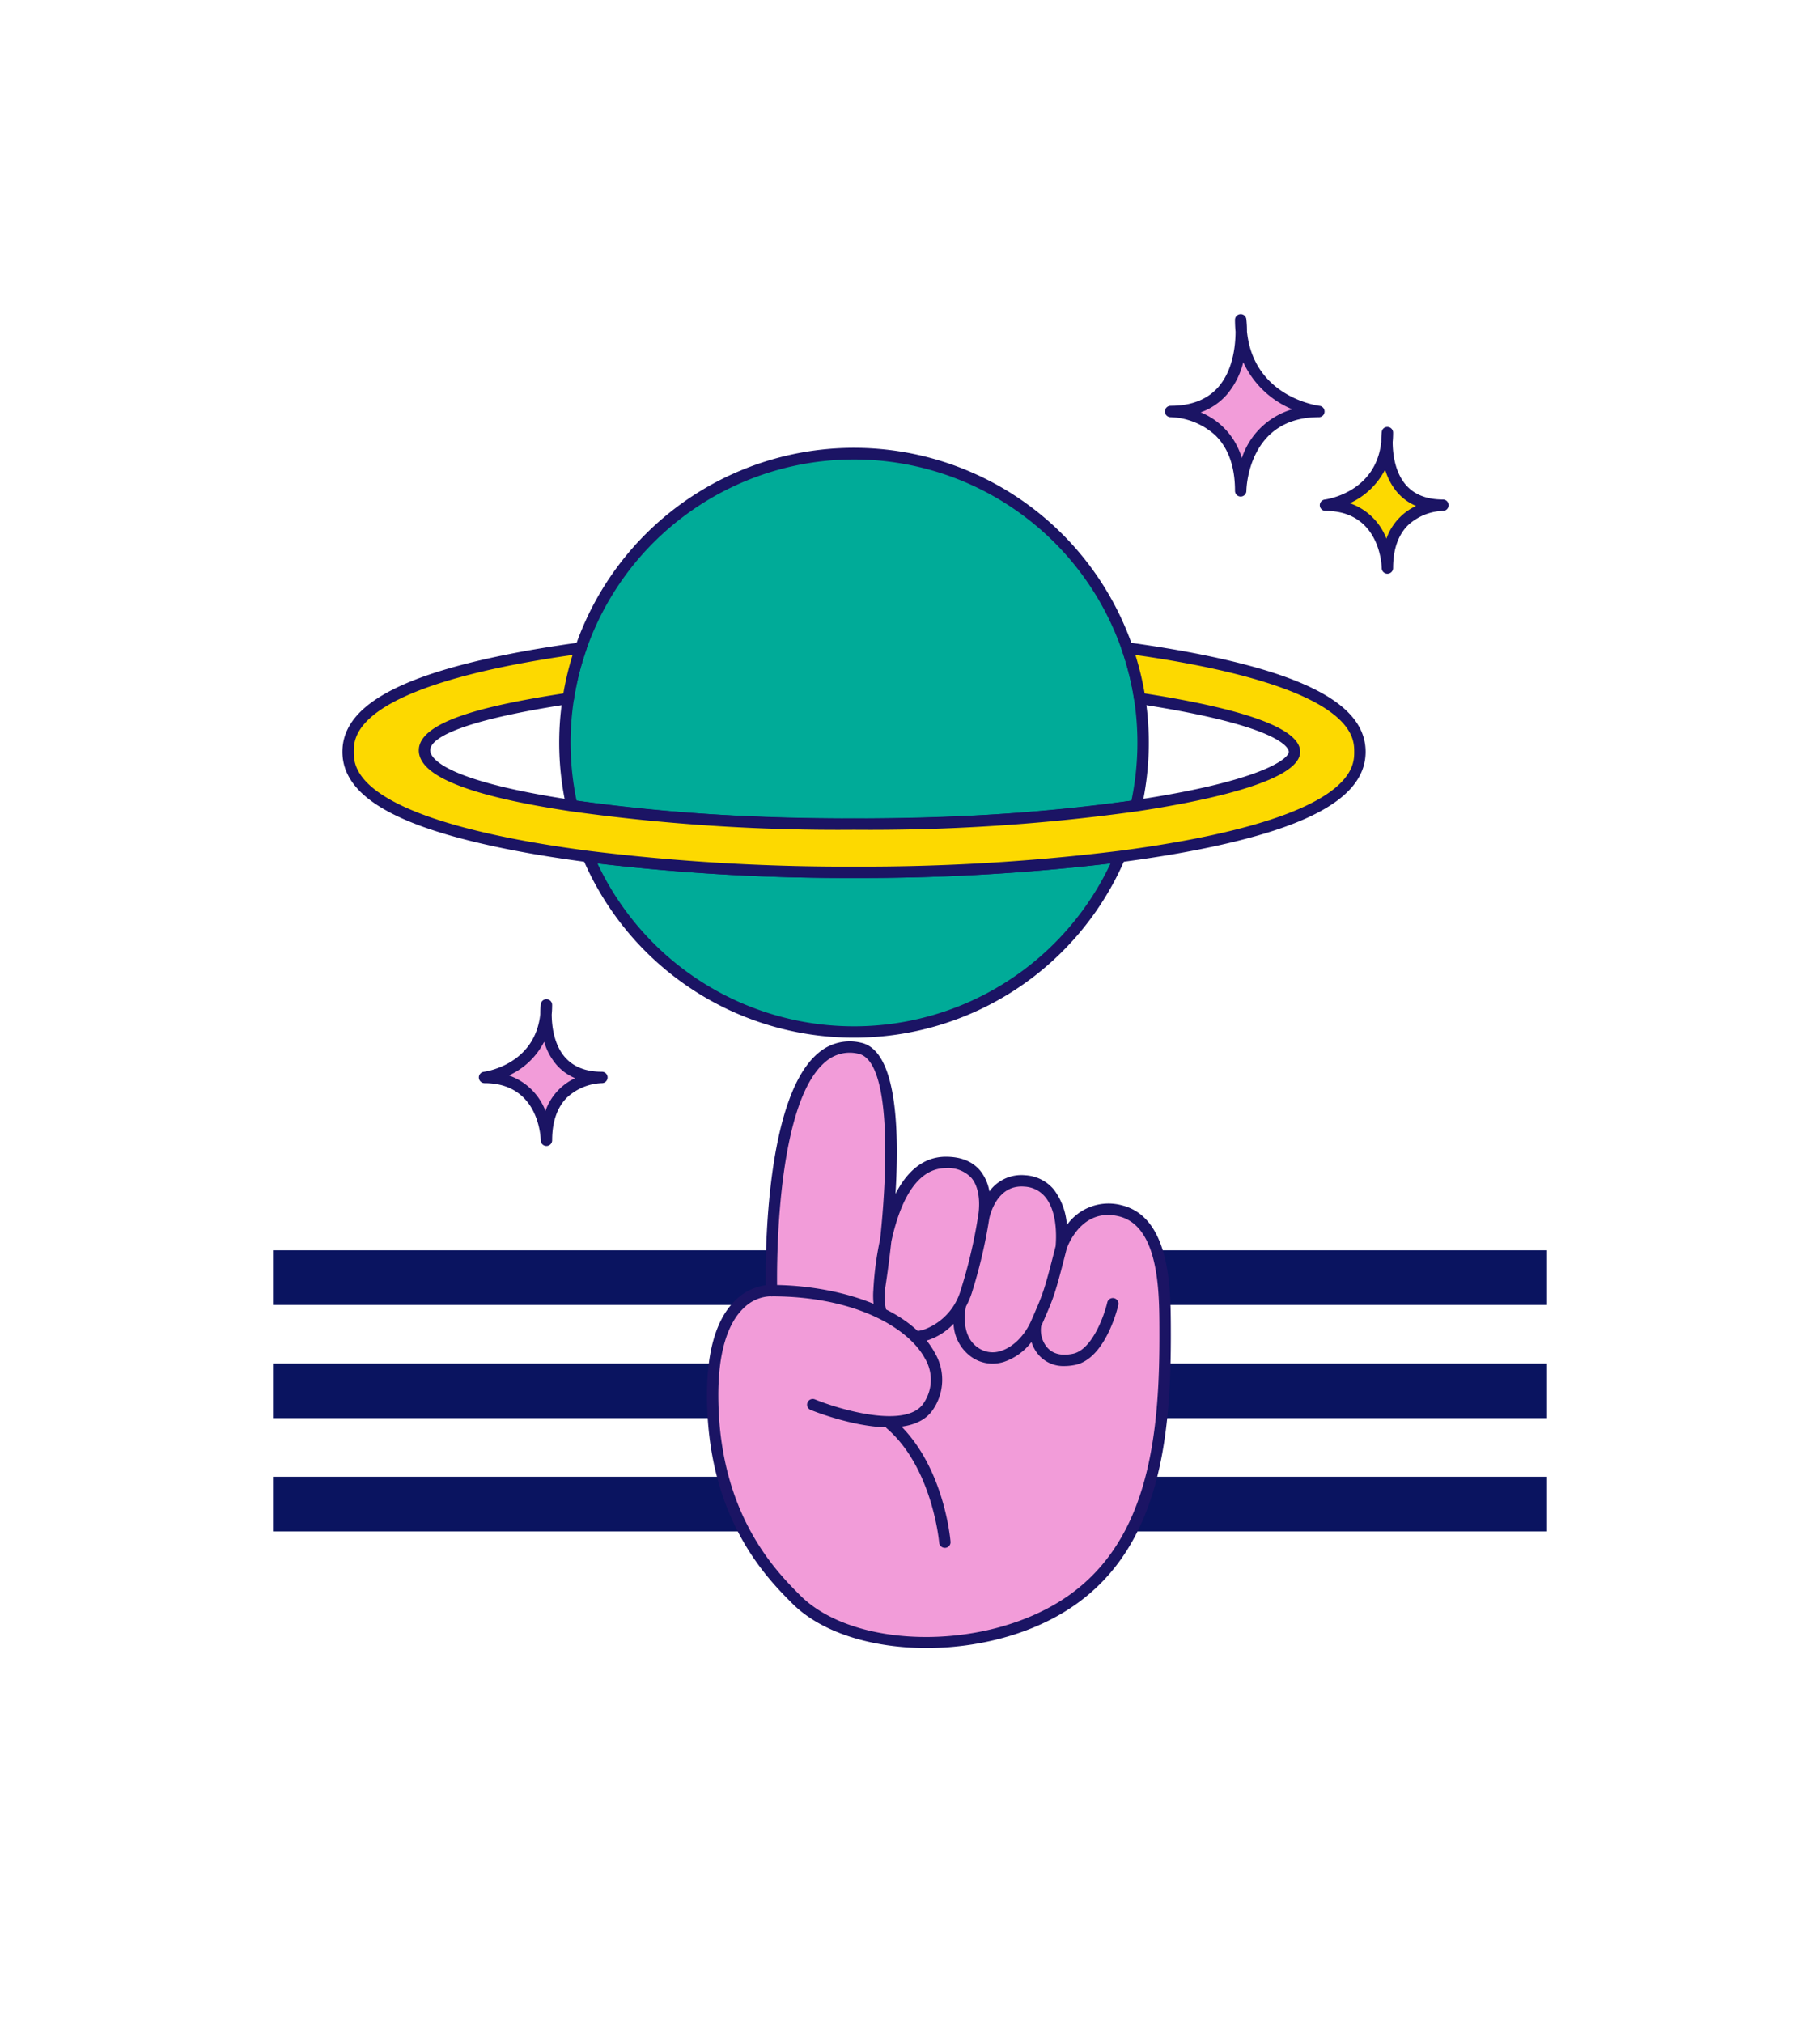
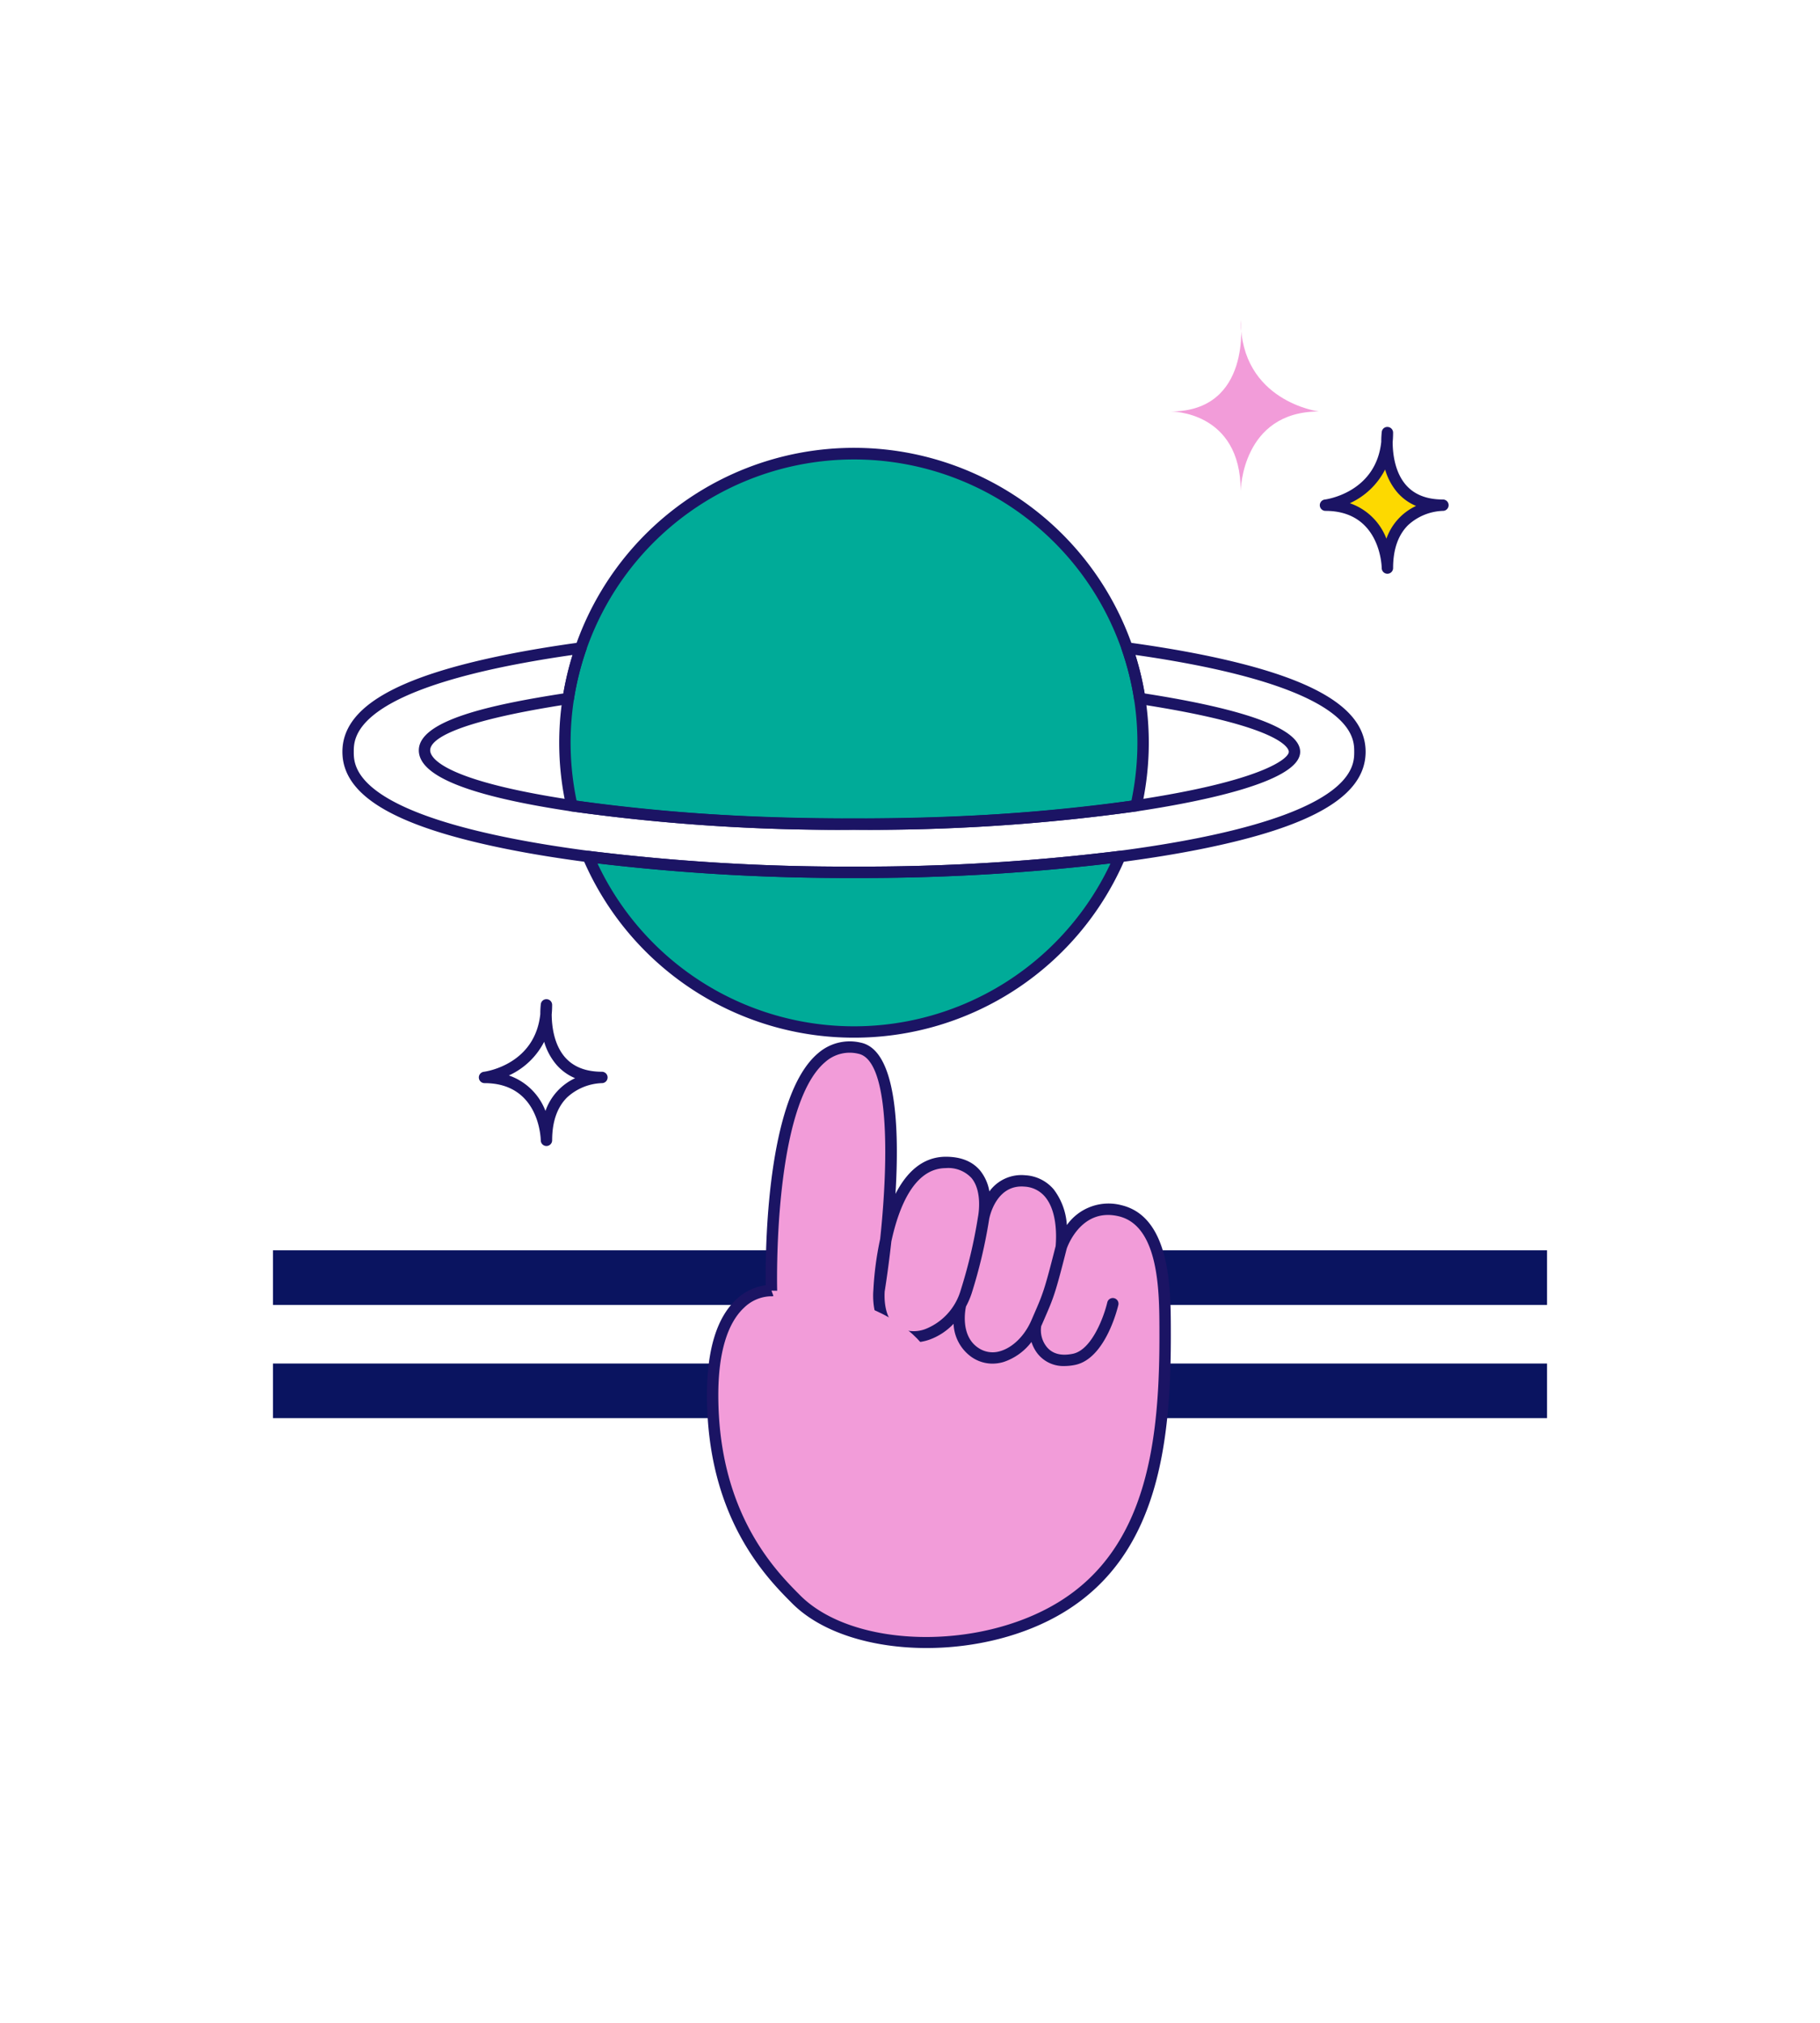
<svg xmlns="http://www.w3.org/2000/svg" width="360" height="400" viewBox="0 0 360 400">
  <path data-name="사각형 5038" style="fill:transparent" d="M0 0h360v400H0z" />
  <path data-name="사각형 5039" transform="translate(54 247.236)" style="fill:#0a1460" d="M0 0h252v10.8H0z" />
  <path data-name="사각형 5040" transform="translate(54 269.626)" style="fill:#0a1460" d="M0 0h252v10.8H0z" />
-   <path data-name="사각형 5041" transform="translate(54 292.017)" style="fill:#0a1460" d="M0 0h252v10.8H0z" />
  <path data-name="패스 4577" d="M249.706 175.667c21.853-3.28 33.058-7.984 34.647-10.66-1.573-2.647-12.553-7.281-33.947-10.555a57.335 57.335 0 0 1-.7 21.215z" transform="translate(-24.971 -15.445)" style="fill:transparent" />
  <path data-name="패스 4578" d="M132.977 153.72c-20.2 3.092-30.572 7.468-32.058 9.967 1.5 2.526 12.083 6.97 32.719 10.066a54.163 54.163 0 0 1-.661-20.034z" transform="translate(-10.092 -15.372)" style="fill:transparent" />
  <path data-name="패스 4579" d="M129.26 188.184a57.2 57.2 0 0 0 105.181 0 414.809 414.809 0 0 1-52.591 3.122 414.8 414.8 0 0 1-52.59-3.122z" transform="translate(-12.926 -18.818)" style="fill:#00ab98" />
  <path data-name="패스 4580" d="M181.725 223.889A58.267 58.267 0 0 1 128.1 188.5a1.125 1.125 0 0 1 1.18-1.558 414.629 414.629 0 0 0 52.444 3.112 414.629 414.629 0 0 0 52.444-3.112 1.125 1.125 0 0 1 1.18 1.558 58.262 58.262 0 0 1-53.623 35.389zm-50.743-34.461a56.074 56.074 0 0 0 101.486 0 421.717 421.717 0 0 1-50.743 2.878 421.718 421.718 0 0 1-50.743-2.878z" transform="translate(-12.801 -18.694)" style="fill:#1b1464" />
  <path data-name="패스 4581" d="M237.851 148.074a57.2 57.2 0 0 0-113.024 0 57.335 57.335 0 0 0 .7 21.215c14.084 2.113 32.577 3.636 55.812 3.636s41.729-1.523 55.813-3.636a57.3 57.3 0 0 0 .7-21.215z" transform="translate(-12.416 -9.967)" style="fill:#00ab98" />
  <path data-name="패스 4582" d="M181.214 173.924a382.67 382.67 0 0 1-55.978-3.649 1.125 1.125 0 0 1-.932-.869 58.306 58.306 0 0 1 112-31.786 58.024 58.024 0 0 1 2.535 10.157 58.4 58.4 0 0 1-.713 21.629 1.125 1.125 0 0 1-.932.869 382.689 382.689 0 0 1-55.98 3.649zm-54.876-5.76a382.806 382.806 0 0 0 54.876 3.51 382.967 382.967 0 0 0 54.877-3.51 56.175 56.175 0 0 0 .524-20.044 56.071 56.071 0 0 0-110.8 0 56.212 56.212 0 0 0 .525 20.045zm110.688 1z" transform="translate(-12.291 -9.842)" style="fill:#1b1464" />
-   <path data-name="패스 4583" d="M244.9 144.749c-4.435-.887-9.228-1.676-14.3-2.364a56.786 56.786 0 0 1 2.487 9.96c21.395 3.274 30.619 7.155 30.619 10.555 0 3.184-9.466 7.381-31.319 10.66-14.084 2.113-32.578 3.636-55.813 3.636s-41.728-1.523-55.812-3.636c-21.853-3.28-29.147-7.376-29.147-10.956 0-3.5 7.052-6.985 28.447-10.259a56.785 56.785 0 0 1 2.487-9.96c-5.073.688-9.866 1.477-14.3 2.364C86.59 149.081 76.5 154.848 76.5 162.9s10.087 13.82 31.746 18.151c4.85.97 10.13 1.821 15.736 2.553a414.794 414.794 0 0 0 52.59 3.122 414.979 414.979 0 0 0 52.591-3.122c5.605-.732 10.885-1.583 15.736-2.553 21.658-4.332 31.745-10.1 31.745-18.151s-10.086-13.819-31.744-18.151z" transform="translate(-7.65 -14.238)" style="fill:#fdd900" />
  <path data-name="패스 4584" d="M176.449 187.726a416.885 416.885 0 0 1-52.736-3.131c-5.708-.745-11.027-1.608-15.809-2.566-22.276-4.455-32.65-10.573-32.65-19.255s10.374-14.8 32.648-19.255c4.388-.878 9.224-1.677 14.371-2.376a1.124 1.124 0 0 1 1.214 1.482 55.911 55.911 0 0 0-2.437 9.763 1.125 1.125 0 0 1-.941.94c-23.92 3.661-27.492 7.3-27.492 9.148 0 1.317 2.033 5.917 28.189 9.843 16.024 2.406 34.745 3.624 55.644 3.624s39.62-1.219 55.645-3.624c24.907-3.737 30.361-8.159 30.361-9.546 0-.5-.832-5.031-29.665-9.443a1.125 1.125 0 0 1-.941-.941 55.942 55.942 0 0 0-2.437-9.764 1.124 1.124 0 0 1 1.214-1.482c5.145.7 9.98 1.5 14.37 2.376 22.275 4.455 32.649 10.573 32.649 19.255s-10.375 14.8-32.646 19.256c-4.784.957-10.1 1.82-15.81 2.566a417.062 417.062 0 0 1-52.741 3.13zm-55.66-44.1a231.38 231.38 0 0 0-12.447 2.1C77.5 151.9 77.5 160.084 77.5 162.774s0 10.879 30.842 17.048c4.734.947 10 1.8 15.66 2.541a414.632 414.632 0 0 0 52.444 3.112 414.632 414.632 0 0 0 52.444-3.112c5.657-.739 10.927-1.594 15.661-2.541 30.841-6.169 30.841-14.358 30.841-17.048s-.005-10.879-30.841-17.048a223.035 223.035 0 0 0-12.446-2.1 57.7 57.7 0 0 1 1.832 7.61c20.417 3.182 30.765 7.065 30.765 11.542 0 6.028-20.223 9.963-32.277 11.772a382.817 382.817 0 0 1-55.979 3.649 382.67 382.67 0 0 1-55.978-3.649c-20.258-3.04-30.1-6.988-30.1-12.068 0-5.943 14.316-9.031 28.592-11.246a57.954 57.954 0 0 1 1.829-7.614z" transform="translate(-7.525 -14.113)" style="fill:#1b1464" />
  <g data-name="그룹 5017">
    <path data-name="패스 4585" d="M168.265 278.22s-1.478-51.95 17.443-47.937c11.171 2.37 3.832 47.937 3.832 47.937s.931-25.259 13.155-25.353c9.874-.076 7.517 10.987 7.517 10.987s1.436-7.9 8.188-7.327 7.614 8.189 7.183 13.073c0 0 3.057-9.235 11.636-7.183 9.011 2.155 8.875 16.365 8.909 23.56.116 24.784-3.594 44.482-20.545 54.825s-42.2 8.736-52.434-1.527c-5.612-5.626-16.532-17.09-16.527-40.446.006-21.55 11.643-20.609 11.643-20.609z" transform="translate(-15.662 -23.006)" style="fill:#f29cd9" />
-     <path data-name="패스 4586" d="M247.13 285.848v-.468c-.032-7.642-.092-21.867-9.77-24.182a10.109 10.109 0 0 0-10.795 3.929 12.968 12.968 0 0 0-2.586-7.035 7.918 7.918 0 0 0-5.605-2.81 7.819 7.819 0 0 0-7.136 3.192 8.924 8.924 0 0 0-1.772-4.051c-1.538-1.885-3.842-2.815-6.9-2.806-4.642.036-7.781 3.208-9.9 7.345.807-13.2.165-28.417-6.844-29.9a9.505 9.505 0 0 0-8.438 2.064c-10.339 8.623-10.471 39.542-10.384 45.9a10.458 10.458 0 0 0-5.785 2.774c-3.871 3.569-5.834 9.929-5.836 18.9-.006 24.338 11.809 36.183 16.855 41.241 5.83 5.844 15.908 8.824 26.574 8.824 9.472 0 19.408-2.35 27.243-7.13 18.7-11.409 21.182-33.555 21.079-55.787zm-28.95-28.324a5.669 5.669 0 0 1 4.073 2.017c2.379 2.83 2.264 7.695 2.092 9.748-2.218 8.731-2.5 9.391-4.323 13.576l-.48 1.106c-1.309 3.029-3.664 5.359-6.144 6.083a5.021 5.021 0 0 1-4.4-.678c-3.633-2.462-2.462-7.815-2.383-8.152a16.405 16.405 0 0 0 1.1-2.536 100.514 100.514 0 0 0 3.484-14.754c0-.021.008-.041.017-.086.169-.833 1.6-6.787 6.964-6.324zm-15.6-3.657a6.264 6.264 0 0 1 5.136 1.973c2.071 2.531 1.425 6.8 1.292 7.544-.009.047-.019.094-.026.139a98.714 98.714 0 0 1-3.408 14.458 11.787 11.787 0 0 1-6.939 7.685 6.478 6.478 0 0 1-5.836-.56c-2.644-1.768-2.295-6.518-2.266-6.867.2-1.27.779-5 1.316-9.878 1.451-6.719 4.485-14.445 10.731-14.494zm22.293 85.851c-15.879 9.689-40.69 9.026-51.053-1.362-4.849-4.861-16.2-16.244-16.2-39.652 0-8.159 1.751-14.107 5.059-17.2a7.878 7.878 0 0 1 5.222-2.29h.151a1.086 1.086 0 0 0 .86-.306 1.123 1.123 0 0 0 .35-.847c-.01-.364-.91-36.487 9.555-45.214a7.269 7.269 0 0 1 6.529-1.59c6.056 1.285 6.026 20.328 4.288 36.626a62.95 62.95 0 0 0-1.345 10.142c-.051.541-.508 6.438 3.255 8.951a8.267 8.267 0 0 0 4.625 1.366 9.793 9.793 0 0 0 3.194-.549 12.252 12.252 0 0 0 4.792-3.146 8.462 8.462 0 0 0 3.576 6.588 7.254 7.254 0 0 0 4.113 1.294 7.779 7.779 0 0 0 2.181-.32 11.439 11.439 0 0 0 5.537-3.965 7.7 7.7 0 0 0 .861 1.821 6.487 6.487 0 0 0 5.684 2.938 10.422 10.422 0 0 0 2.081-.221c6.056-1.23 8.473-11.459 8.572-11.893a1.125 1.125 0 0 0-2.192-.5c-.594 2.569-2.979 9.41-6.829 10.193-2.362.479-4.123-.012-5.234-1.46a5.257 5.257 0 0 1-1.012-4.031c.035-.076.077-.148.111-.226l.478-1.1c1.885-4.337 2.178-5.011 4.453-13.968.23-.661 3.012-8.144 10.293-6.405 7.961 1.9 8.014 14.979 8.044 22v.469c.109 21.569-2.245 43.025-19.999 53.857z" transform="translate(-15.537 -22.881)" style="fill:#1b1464" />
+     <path data-name="패스 4586" d="M247.13 285.848v-.468c-.032-7.642-.092-21.867-9.77-24.182a10.109 10.109 0 0 0-10.795 3.929 12.968 12.968 0 0 0-2.586-7.035 7.918 7.918 0 0 0-5.605-2.81 7.819 7.819 0 0 0-7.136 3.192 8.924 8.924 0 0 0-1.772-4.051c-1.538-1.885-3.842-2.815-6.9-2.806-4.642.036-7.781 3.208-9.9 7.345.807-13.2.165-28.417-6.844-29.9a9.505 9.505 0 0 0-8.438 2.064c-10.339 8.623-10.471 39.542-10.384 45.9a10.458 10.458 0 0 0-5.785 2.774c-3.871 3.569-5.834 9.929-5.836 18.9-.006 24.338 11.809 36.183 16.855 41.241 5.83 5.844 15.908 8.824 26.574 8.824 9.472 0 19.408-2.35 27.243-7.13 18.7-11.409 21.182-33.555 21.079-55.787zm-28.95-28.324a5.669 5.669 0 0 1 4.073 2.017c2.379 2.83 2.264 7.695 2.092 9.748-2.218 8.731-2.5 9.391-4.323 13.576l-.48 1.106c-1.309 3.029-3.664 5.359-6.144 6.083a5.021 5.021 0 0 1-4.4-.678c-3.633-2.462-2.462-7.815-2.383-8.152a16.405 16.405 0 0 0 1.1-2.536 100.514 100.514 0 0 0 3.484-14.754c0-.021.008-.041.017-.086.169-.833 1.6-6.787 6.964-6.324zm-15.6-3.657a6.264 6.264 0 0 1 5.136 1.973c2.071 2.531 1.425 6.8 1.292 7.544-.009.047-.019.094-.026.139a98.714 98.714 0 0 1-3.408 14.458 11.787 11.787 0 0 1-6.939 7.685 6.478 6.478 0 0 1-5.836-.56c-2.644-1.768-2.295-6.518-2.266-6.867.2-1.27.779-5 1.316-9.878 1.451-6.719 4.485-14.445 10.731-14.494m22.293 85.851c-15.879 9.689-40.69 9.026-51.053-1.362-4.849-4.861-16.2-16.244-16.2-39.652 0-8.159 1.751-14.107 5.059-17.2a7.878 7.878 0 0 1 5.222-2.29h.151a1.086 1.086 0 0 0 .86-.306 1.123 1.123 0 0 0 .35-.847c-.01-.364-.91-36.487 9.555-45.214a7.269 7.269 0 0 1 6.529-1.59c6.056 1.285 6.026 20.328 4.288 36.626a62.95 62.95 0 0 0-1.345 10.142c-.051.541-.508 6.438 3.255 8.951a8.267 8.267 0 0 0 4.625 1.366 9.793 9.793 0 0 0 3.194-.549 12.252 12.252 0 0 0 4.792-3.146 8.462 8.462 0 0 0 3.576 6.588 7.254 7.254 0 0 0 4.113 1.294 7.779 7.779 0 0 0 2.181-.32 11.439 11.439 0 0 0 5.537-3.965 7.7 7.7 0 0 0 .861 1.821 6.487 6.487 0 0 0 5.684 2.938 10.422 10.422 0 0 0 2.081-.221c6.056-1.23 8.473-11.459 8.572-11.893a1.125 1.125 0 0 0-2.192-.5c-.594 2.569-2.979 9.41-6.829 10.193-2.362.479-4.123-.012-5.234-1.46a5.257 5.257 0 0 1-1.012-4.031c.035-.076.077-.148.111-.226l.478-1.1c1.885-4.337 2.178-5.011 4.453-13.968.23-.661 3.012-8.144 10.293-6.405 7.961 1.9 8.014 14.979 8.044 22v.469c.109 21.569-2.245 43.025-19.999 53.857z" transform="translate(-15.537 -22.881)" style="fill:#1b1464" />
    <path data-name="패스 4587" d="M177.747 306.126s18.148 7.4 22.825.339c6.532-9.863-7.166-22.894-31.014-22.894" transform="translate(-16.955 -28.357)" style="fill:#f29cd9" />
-     <path data-name="패스 4588" d="M195.151 310.337c2.616-.35 4.883-1.336 6.234-3.375a10.464 10.464 0 0 0 .39-11.16c-5-9.312-19.847-13.481-32.341-13.481a1.125 1.125 0 1 0 0 2.25c16.409 0 27.071 6.175 30.358 12.295a8.2 8.2 0 0 1-.283 8.853c-3.414 5.157-16.651 1.2-21.462-.76a1.125 1.125 0 1 0-.849 2.083c.494.2 8.087 3.245 14.863 3.434a1.066 1.066 0 0 0 .125.16c9.1 7.8 10.4 22.491 10.417 22.639a1.126 1.126 0 0 0 1.12 1.033h.093a1.125 1.125 0 0 0 1.031-1.211c-.047-.608-1.247-14.179-9.696-22.76z" transform="translate(-16.831 -28.232)" style="fill:#1b1464" />
  </g>
  <path data-name="패스 4589" d="M303.566 95.056S301.743 109.4 314.54 109.4c0 0-10.975-.13-10.975 12.431 0 0-.164-12.431-12.25-12.431 0 0 12.251-1.547 12.251-14.344z" transform="translate(-29.132 -9.506)" style="fill:#fdd900" />
  <path data-name="패스 4590" d="M303.44 122.834a1.125 1.125 0 0 1-1.125-1.11c-.008-.461-.315-11.32-11.125-11.32a1.125 1.125 0 0 1-.141-2.241c.433-.056 10.121-1.444 11.174-11.422a17.118 17.118 0 0 1 .1-1.952 1.1 1.1 0 0 1 1.187-.981 1.124 1.124 0 0 1 1.054 1.122q0 .973-.086 1.867c.01 2.18.393 5.953 2.664 8.525 1.653 1.872 4.089 2.825 7.237 2.831h.049a1.125 1.125 0 0 1-.014 2.25h-.025a10.706 10.706 0 0 0-6.874 2.834c-1.957 1.946-2.95 4.8-2.95 8.471a1.125 1.125 0 0 1-1.118 1.125zm-7.43-13.946a11.908 11.908 0 0 1 7.233 7.013 11.254 11.254 0 0 1 5.859-6.475 10.005 10.005 0 0 1-3.656-2.625 12.214 12.214 0 0 1-2.461-4.575 14.693 14.693 0 0 1-6.975 6.662z" transform="translate(-29.007 -9.38)" style="fill:#1b1464" />
-   <path data-name="패스 4591" d="M118.739 220.786s-1.823 14.349 10.975 14.349c0 0-10.975-.13-10.975 12.431 0 0-.164-12.431-12.25-12.431 0 0 12.25-1.552 12.25-14.349z" transform="translate(-10.649 -22.079)" style="fill:#f29cd9" />
  <path data-name="패스 4592" d="M118.614 248.566a1.125 1.125 0 0 1-1.125-1.11c-.008-.461-.315-11.321-11.125-11.321a1.125 1.125 0 0 1-.141-2.241c.433-.056 10.119-1.444 11.174-11.42a17.119 17.119 0 0 1 .1-1.953 1.112 1.112 0 0 1 1.187-.981 1.124 1.124 0 0 1 1.054 1.122q0 .973-.086 1.868c.009 2.18.393 5.952 2.663 8.522 1.654 1.873 4.09 2.826 7.24 2.832h.047a1.125 1.125 0 1 1-.039 2.25 10.707 10.707 0 0 0-6.874 2.834c-1.958 1.947-2.95 4.8-2.95 8.472a1.125 1.125 0 0 1-1.118 1.125zm-7.429-13.947a11.909 11.909 0 0 1 7.233 7.014 11.252 11.252 0 0 1 5.859-6.476 10 10 0 0 1-3.656-2.625 12.228 12.228 0 0 1-2.461-4.574 14.705 14.705 0 0 1-6.976 6.66z" transform="translate(-10.524 -21.954)" style="fill:#1b1464" />
  <path data-name="패스 4593" d="M271.14 70.274s2.3 18.121-13.86 18.121c0 0 13.86-.164 13.86 15.7 0 0 .207-15.7 15.47-15.7 0 0-15.47-1.96-15.47-18.121z" transform="translate(-25.728 -7.027)" style="fill:#f29cd9" />
-   <path data-name="패스 4594" d="M271.015 105.092h-.009a1.124 1.124 0 0 1-1.116-1.124c0-4.726-1.285-8.4-3.819-10.913a13.8 13.8 0 0 0-8.892-3.66h-.024a1.125 1.125 0 0 1-.014-2.25h.061c4.064-.01 7.214-1.247 9.36-3.679 2.935-3.325 3.425-8.185 3.435-10.979a24.66 24.66 0 0 1-.109-2.337 1.124 1.124 0 0 1 1.054-1.122 1.112 1.112 0 0 1 1.187.981 20.993 20.993 0 0 1 .128 2.468c1.348 12.876 13.809 14.607 14.368 14.678a1.125 1.125 0 0 1-.141 2.241c-13.951 0-14.336 14-14.345 14.591a1.125 1.125 0 0 1-1.124 1.105zM263.1 88.437a14.023 14.023 0 0 1 8.139 9.057 14.922 14.922 0 0 1 9.985-9.661 18.355 18.355 0 0 1-9.7-9.315 15.568 15.568 0 0 1-3.263 6.429 12.433 12.433 0 0 1-5.161 3.49z" transform="translate(-25.603 -6.902)" style="fill:#1b1464" />
</svg>